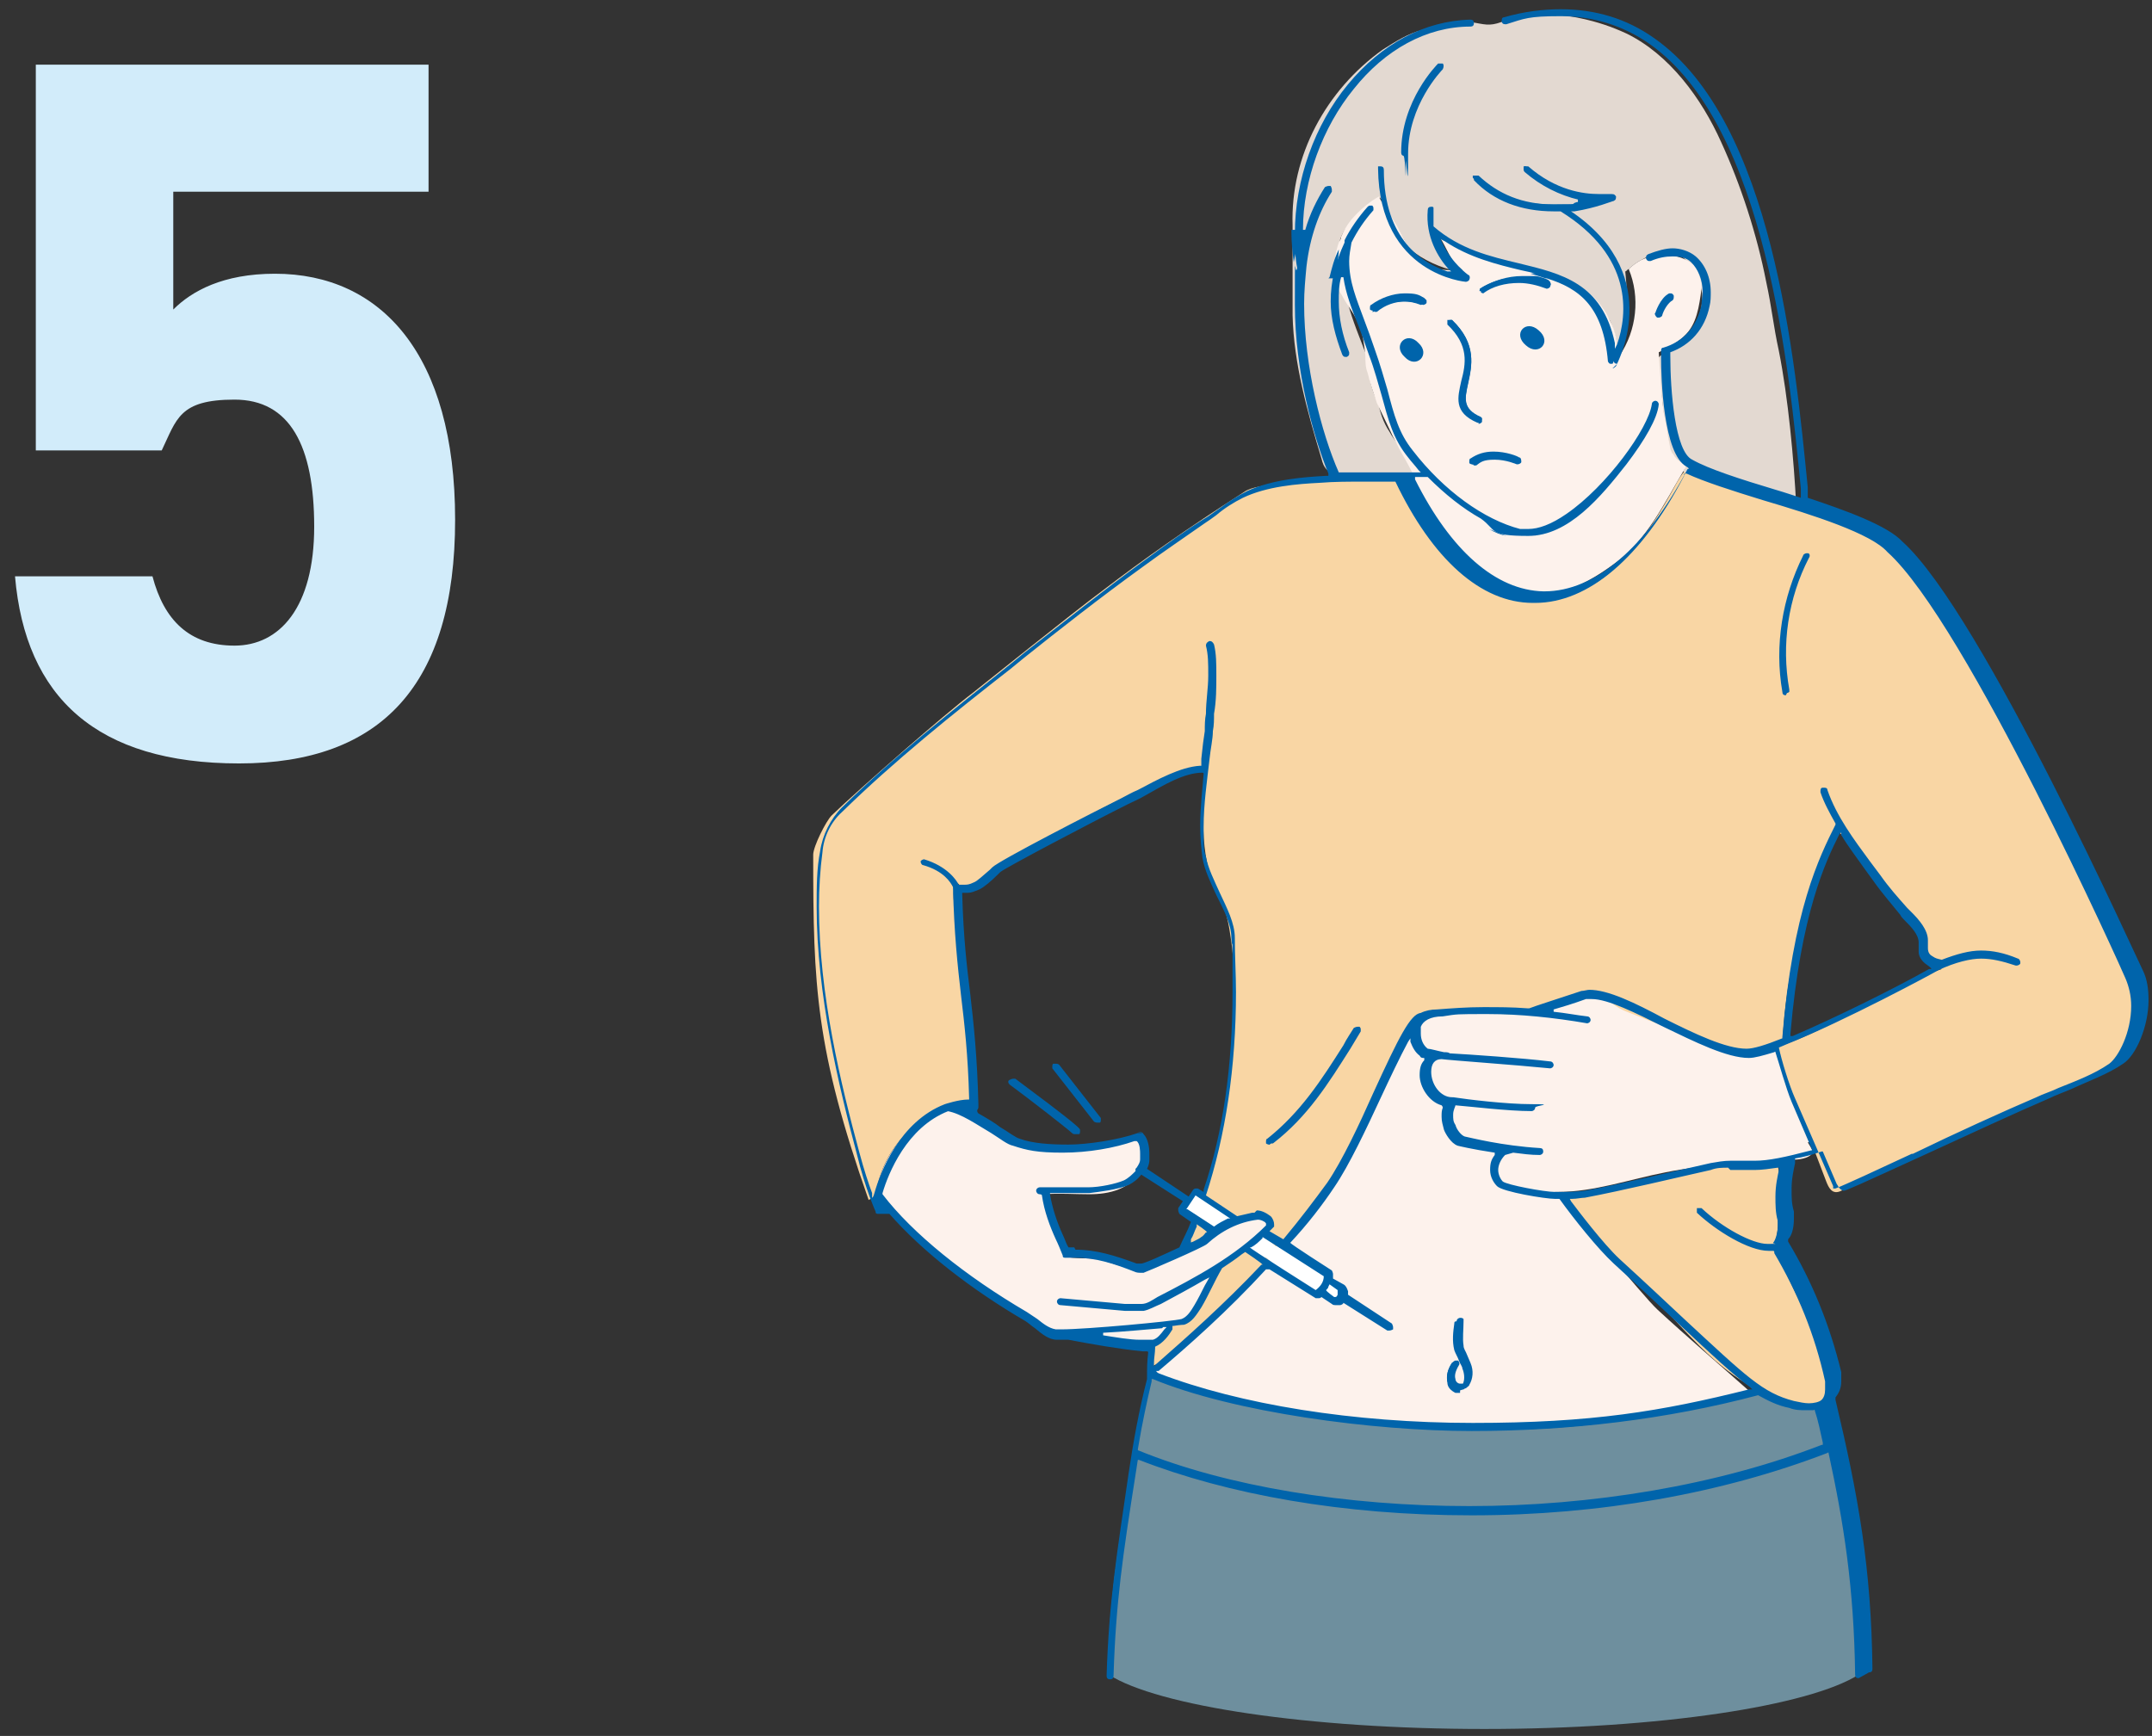
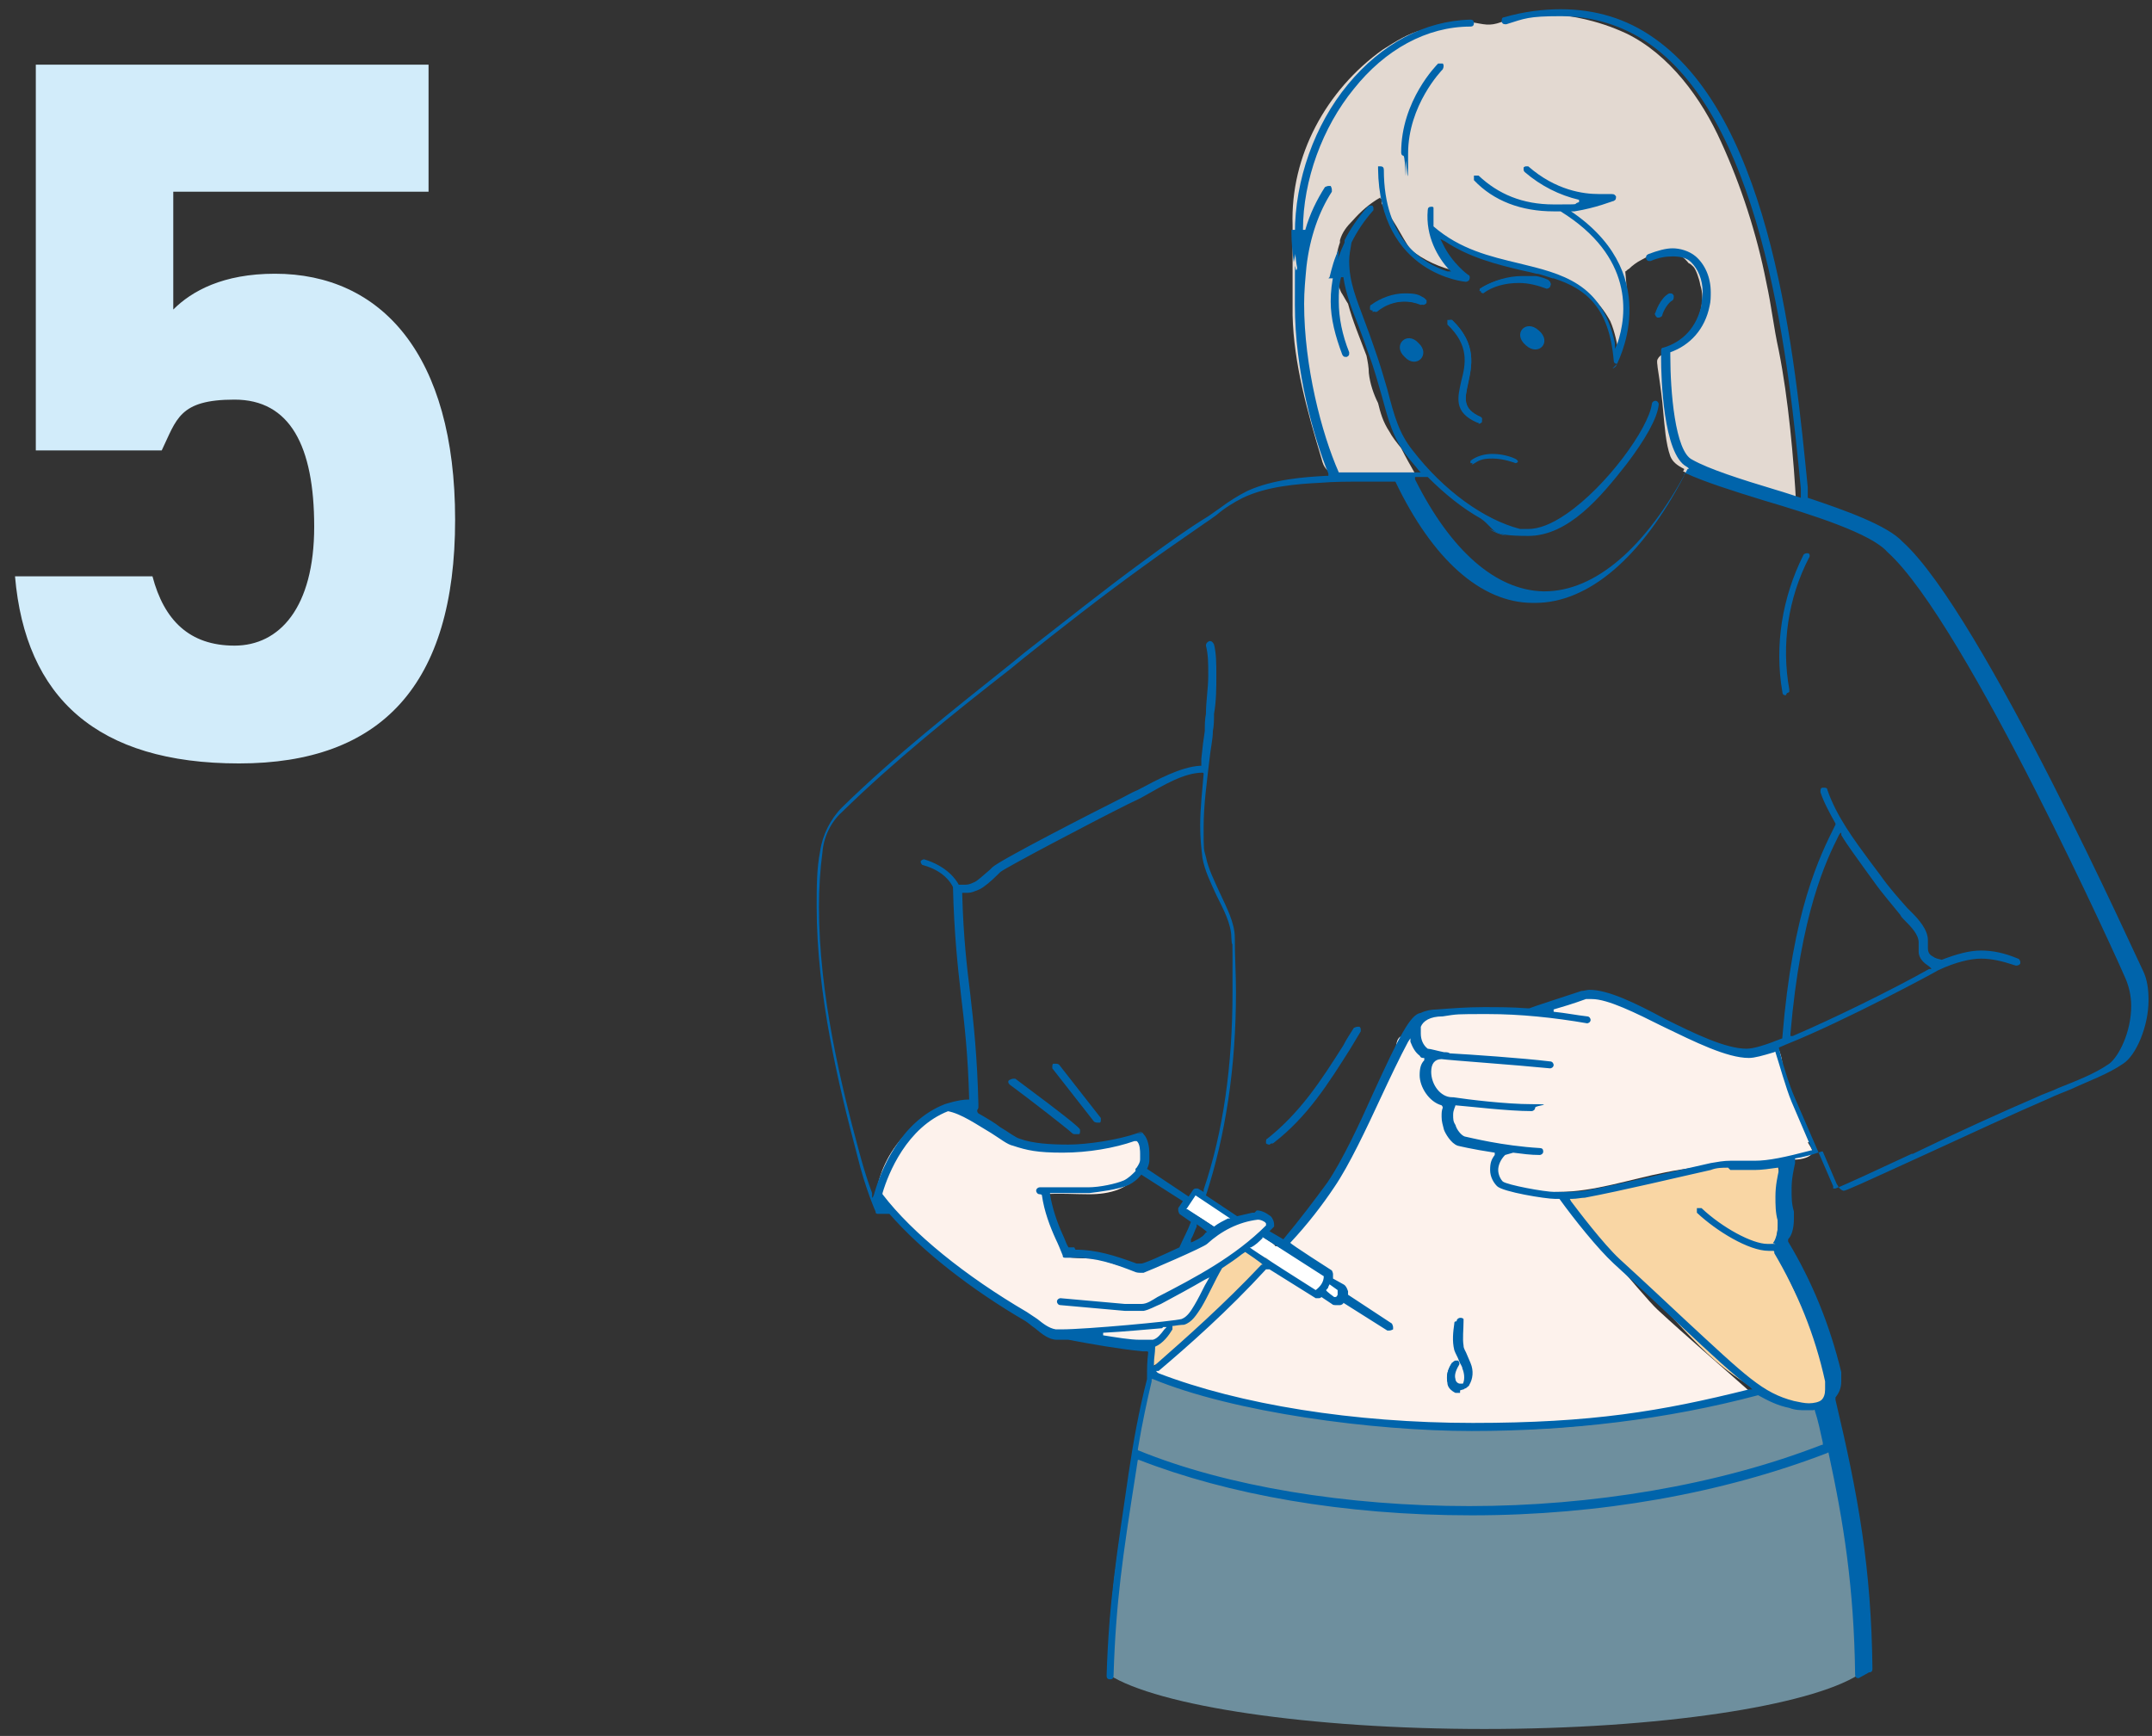
<svg xmlns="http://www.w3.org/2000/svg" width="186.3" height="150.3" version="1.1" viewBox="0 0 186.3 150.3">
  <rect x="0" y="0" width="186.3" height="150.3" fill="#333333" stroke="none" />
  <defs>
    <style>
      .cls-1 {
        fill: #f9d6a4;
      }

      .cls-2 {
        fill: #d2ecfa;
      }

      .cls-3 {
        fill: #fff;
      }

      .cls-4 {
        fill: #6e8f9e;
      }

      .cls-5 {
        fill: #fdf2ec;
      }

      .cls-6 {
        fill: #0064ab;
      }

      .cls-7 {
        fill: #e3d9d1;
      }
    </style>
  </defs>
  <g>
    <g id="_レイヤー_1" data-name="レイヤー_1">
      <g>
        <g>
          <path class="cls-4" d="M160.9,145c-4.3,2.7-17.2,4.7-32.4,4.7s-28.3-2-32.5-4.7c0-.3,0-.7,0-1,0-1,0-1.9.1-2.9,0-.6,0-1.1.1-1.7.2-2.6.6-5.3,1-7.9.4-2.9,2.4-12.5,2.4-12.5,0,0,2.5,1,3.5,1.3,16.8,4,30.3,4.9,46,1,.5-.1,3.1-.8,3.4-.7,1.7.5,2,1.3,5.2,1.4,1.4,4.2,3,15.1,2.9,18.6,0,.1.3,3,.3,4.5Z" />
          <path class="cls-1" d="M135,103.3c.1.3.3.7.7,1.2,1.2,1.5,5.5,5.8,6.9,7.2,4.6,4.9,6.8,8.1,13.3,10.2.2,0,2.1-.3,2.2-.7.3-1.3-.3-4.4-1.4-6.6-.8-1.8-1.7-3.5-2.5-5.3-.2-.5-.5-1.1-.5-1.7,0,0,.3-1.3.2-2,0-1.9.4-2.8,0-4.7.3,0-4.1,0-4.1,0-3.5.4-2.2.1-5.6.8-3.1.6-6.2,1.6-9.3,1.7Z" />
          <path class="cls-5" d="M156.7,98.9c-.8-1.7-1.1-2.6-2.1-5.1-.1-.3-.2-.7-.2-1.1,0-.2,0-.3-.1-.5,0-.4-.2-1.3-.5-1.6-.3-.2-.8.2-1.2.3-.5.2-1.1.2-1.7.2-.9,0-1.8-.4-2.6-.7-1.9-.7-4.1-1.9-6-2.6-.7-.2-1.3-.6-1.9-.9-1.2-.5-2.2-.6-3.5-.6-1,0-2.5.8-3.4,1.1-3.1.9-5.8-.4-9,.2-.6.1-1.1.3-1.6.6-.2.2-.3.4-.5.6-.1.3-.2.7-.2,1.1-.2-.2-.5-.3-.8-.2-.5.1-.5.7-.6,1.2-1.5,3.5-3,7.4-5,10.6-1.6,2.5-3.3,4.6-5.1,6.7l.4.2,3.3,2.1c0,.4-.3.8-.7,1l-3.5-2.2-.4-.2c-.9.9-1.8,1.9-2.7,2.8-1.7,1.7-4.1,3.5-5.8,5.3-.7.7-2.2,1.3-1.2,2.1.7.6,2.5.8,3.3,1.2,1.7.7,5,1.2,6.8,1.6,3.7.9,8.1,1.2,11.9,1.4,7.6.4,19.9,0,29.4-3-2.7-2.4-5.4-4.7-8-7.1-1.4-1.3-7.5-8.9-8.3-9.6-.2-.2-.4-.3-.6-.6.1,0,.2,0,.3,0,3.1,0,6.2-1.1,9.3-1.7,3.4-.7,7-.7,10.4-1.1.3,0,.5,0,.8,0,.5,0,1.5-.2,1.5-.7,0-.2-.3-.6-.4-.8Z" />
          <path class="cls-1" d="M108,107.9c-.3.2-.6.3-.8.5-.3.2-.7.5-1,.8-.2.2-1,.9-1.1,1.1-.1.2-1.8,3.6-2,3.9-.1.2-.8.4-1.8.5-.4.7-.9,1.5-1.3,1.7,0,0,0,0-.1,0-.1.7-.3,1.3-.4,2,2.8-1.2,3.9-2.9,5.4-4.1,1.8-1.4,3.6-3.4,5-5.2l-.3-.2-1.6-1Z" />
-           <path class="cls-1" d="M183.8,83.1c-2.2-4-3-7-5.2-11,0,0-2.8-6.3-4.5-8.7-1.5-2.3-2.7-4.7-3.5-6-1.6-2.8-3.2-5.6-5.2-8.1-.4-.5-.8-1.1-1.4-1.5-1.4-1-2.6-1.9-4.3-2.4-4.7-1.3-9-3-10.3-3.4-.2,0-3.2-1.4-3.4-1.3-.4.1-1.2,1.8-1.4,2.1-1.3,2.3-2.7,4.5-4.7,6.3-1.9,1.8-4.5,3-7.1,2.9-2.1-.1-4-1.1-5.9-2.1-1.7-.9-4.8-7.1-5.9-8.4-2.5,0-4.6-.1-7.1,0-1.1,0-2.3,0-3.4.3-.9.3-2.1.3-2.8.8-5,3.2-8.8,5.9-12.2,8.5-2.7,2-10.4,8.2-11.3,8.9-2.5,1.9-9.7,8.2-12.2,10.6-.5.5-1.6,2.7-1.6,3.4,0,11.4.2,16.8,4.8,29.9.2-.2.6,0,.6-.2,0,0,.2-5.4,6.1-7.8.5-.2,1.1,0,1.8.2.2-.2.3-.3.4-.5.5-2.2-1.5-11.7-1.3-15.7,0-.6-.5-2.6-.1-3.2.5-.8,0,1.1,2.4-.6,1.1-.8,4.8-3.1,7-4.3,3.8-2.2,10.8-5.6,12.3-5.2-.3,2.9-.6,7.6.9,10.5.7,1.3,1,2.4,1.2,3.8,1,6.3,0,13.3-1,18.1-.5,2.2-1.8,6.1-2.7,8.2-.2.4-.3.9-.5,1.3.5-.2,1.1-.4,1.5-.7.3-.2.5-.4.8-.7,0,0,.2-.2.3-.2.2-.1.3-.2.5-.4.4-.3.8-.5,1.2-.7.4-.1.7-.3,1.1-.4.4,0,.7-.1,1.1-.2.7,0,1.2.8.8,1.3,0,0,0,0,0,0-.2.2-.4.4-.6.6l1.3.8.2.2c.3-.4.7-.8,1-1.2,1.8-2.1,2.3-2.8,4-5,2.3-2.9,3.7-8.2,5.6-11.4.5-.9.3-1.2,1.1-1.7,0,0,.1,0,.2,0,.1-.2.3-.5.5-.6.4-.4,1-.5,1.6-.6,3.1-.6,7,1.1,9.7-.4.9-.5,2.7-1,3.7-1,1.3,0,1.5.8,2.7,1.3.7.3,1.3.5,2,.8,1.9.7,3.8,1.4,5.7,2.1.9.3,1.7.6,2.6.7.6,0,1.1,0,1.7-.2.3-.1.8-.5,1.2-.3.3.3.4,1.2.5,1.6,0,.2,0,.3.1.5,1.2,3.2,2.5,6.4,3.7,9.6.2.5.5,1.2,1.3.8.4-.2,1.1-.5,1.5-.7,7.2-3.6,14.5-6.6,21.1-9.5,1-.4,2-1.6,2.5-3.2.7-2.2.4-4.6-.7-6.7ZM166.8,84.4c-.6.3-1.5.8-2.1,1.1-1.2.6-2.3,1.2-3.5,1.8-2.2,1.1-4.6,2.4-6.9,3.2.3-6.5,1.9-12.9,4.7-18.8,0,.2,2.1,2.4,2.3,2.6.8.9,1.6,1.9,2.3,2.9.7,1,1.4,1.9,2.1,2.9.3.4.8.9.8,1.4,0,.5-.2,1,.1,1.5.2.3.5.4.8.6.2.1.5.2.7.3,0,0-.9.3-1.3.5Z" />
          <path class="cls-7" d="M155.5,43.8c-.2-4-.7-9.4-1.5-13.4-.5-2.3-.6-3.7-1.1-6-.8-4.1-2.2-8.4-3.9-12.1-1.7-3.8-4.5-7.6-8.2-9.4-1.3-.6-2.5-1-3.9-1.3-2.2-.5-4.8-.5-6.9.3-1.1.4-1.5.2-2.7,0-1.4-.2-2.8.3-4.2.7-1.2.3-2.3,1-3.4,1.7-4.9,3.5-8,9.2-7.8,15.2,0,1.3,0,2.7,0,4,0,1.3,0,2.6,0,3.8.1,4.2,1.3,8.4,2.5,12.4.1.4.2.7.5,1,.4.3.9.3,1.4.3,2.1,0,4.1,0,6.2,0-.4-.7-.8-1.4-1.2-2.2-.4-.5-.8-1-1-1.4-.6-.9-.8-1.7-1-2.5-.4-.8-.7-1.7-.8-2.6,0-.5-.1-1-.2-1.5-.6-1.6-1.2-3-1.6-4.5-.2-.3-.4-.7-.6-1-.6-1.3-.6-2.9-.1-4.3,0,0,0-.2,0-.2.2-.7.6-1.2,1.1-1.7.7-.8,1.5-1.5,2.4-2,0,0,0,0,0,.1,0,0,0,0,.1,0,0,.2,0,.3,0,.4.4.7.9,1.3,1.3,2,.4.7.8,1.4,1.2,2,1.1.9,2.6,1.6,4.1,1.9-.8-1.4-1.6-2.1-2.3-3.5.2.1.4.2.5.3,0,0,0,0,0,0,.1.1.3.2.4.3.7.4,1.5.8,2.3,1.2,1.7.6,3.5,1,5.3,1.5.7.2,1.4.3,2.1.5.5.1.9.4,1.3.5.7.3,1.2.7,1.7,1.2.8.6,1.4,1.4,1.9,2.3.4.9.6,2,.8,3,.4-2.5.9-3.4.5-7.3.1,0,.2-.2.3-.2.3-.3.7-.6,1.1-.8.9-.5,1.8-.9,2.6-.7.6.1,1.1.5,1.5,1,.1,0,.3.2.4.3.2.2.5,1,.6,1.6.2.6.2,1.2.1,1.8-.3,1.8-1.7,3.3-3.3,4.2-.2,0-.4.2-.5.4-.1.2,0,.5,0,.7.2,1.3.4,2.7.5,4,.1,1,.2,2.6.6,3.7.2.5.6.8,1.2,1.1,0,0,0,.1-.1.2,1.1.6,3.2,1,4,1.3,2.4.7,3.3,1,5.6,1.8Z" />
-           <path class="cls-5" d="M144.8,39.4c0-.2-.2-.4-.2-.6-.2-.9-.3-1.8-.5-2.7-.2-.8-.5-5.3-.5-5.6,0,0,1.5-.7,2.2-1.4,1.1-1,1.3-2.6,1.5-4.1,0,0,0-.2,0-.4-.1-.6-.4-1.4-.6-1.6-.1-.1-.3-.2-.4-.3-1.2-.8-2.9-.8-4.2-.2-.4.2-.8.5-1.1.8,0,0,0,0,0,0,1,2.4.7,5.3-.8,7.5-.2-1-.3-2.1-.8-3-.4-.9-1-1.7-1.8-2.4-.9-.7-2-1.3-3.1-1.7-.7-.2-1.4-.3-2.1-.5-1.8-.5-3.6-.8-5.3-1.5-.8-.3-1.6-.7-2.3-1.2-.1,0-.3-.2-.4-.3,0,0,0,0,0,0,.7.9,1,2,1.7,2.8.2.1.3.2.5.4-.1,0-.2,0-.4,0-1,0-2.1,0-2.9-.6-.3-.2-.5-.5-.8-.7-.2-.2-.3-.4-.4-.6-.5-.6-.8-1.3-1.2-2-.4-.7-.9-1.3-1.3-2,0-.1-.1-.2-.2-.4,0,0,0,0,0-.1-.9.5-1.7,1.2-2.4,2-.4.5-.7,1-.9,1.5,0,.2-.1.3-.2.5-.5,1.4-.5,3,.1,4.3.2.3.4.7.6,1,.4.6.8,1.2,1.1,1.9.3.8.4,1.7.5,2.6,0,.5,0,1,.2,1.5.2.9.5,1.7.8,2.6.4.8.8,1.7,1.2,2.5.2.5.5.9.7,1.4.4.7.8,1.4,1.2,2.2,0,.1.1.3.2.4-.5,0-.8-.2-1.2.1.2,2.1,5.7,8.1,7.5,9.2,1.7,1,4,1.2,5.9.7,1.9-.5,3.6-1.5,5.2-2.7,2.7-2,4.1-5,6-8.2,0,0,0-.1.1-.2-.6-.3-1-.6-1.2-1.1Z" />
          <path class="cls-3" d="M115.1,110.9l.8.5c.3.2.3.5.1.8-.2.3-.5.4-.8.2l-.8-.5.7-1.1Z" />
          <path class="cls-3" d="M105.8,106.7c.5-.3,1-.6,1.6-.9l-2.9-1.8-1-.6h-.2c0-.1-.8,1.2-.8,1.2l.5.3,1,.6,1.8,1.2Z" />
          <path class="cls-5" d="M108.9,105.1c-.4,0-.7,0-1.1.2-.4,0-.7.2-1.1.4-.4.2-.8.4-1.2.7-.2.1-.3.2-.5.4,0,0-.2.1-.3.2-.3.2-.5.5-.8.7-.3.2-.7.4-1,.5-.2,0-.3.1-.5.2-.2,0-.4.1-.6.2-.2,0-.4.2-.7.3-.7.3-1.4.8-2.2.9-.4,0-.7,0-1.1,0-1-.2-1.9-.6-2.9-.8-.9-.1-1.8,0-2.7-.2-.2,0-1.6-3.9-1.8-5.4,1.3-.1,2.6,0,3.9,0,1.7,0,3.6-.4,4.5-2.2.4-.8.3-1.7-.2-2.4,0,0-.1-.2-.2-.2-.2,0-.3,0-.5,0-2.4.9-4.9.8-7.4.6-.9,0-1.9,0-2.7-.5-.7-.3-2.5-1.9-4.1-2.6-.7-.3-1.3-.4-1.8-.2-5.9,2.4-6.1,7.9-6.1,7.8,0,0,.2.2.3.3,1.3,1.3,5,4.9,6,5.5,1.6,1,5.9,3.9,6.9,4.4.8.4,1.5,1.1,2.4,1.4,0,0,.2,0,.4,0,2.1.4,4.7.9,6.8,1.1.2,0,.3,0,.5,0s.4,0,.6,0c0,0,0,0,.1,0,0,0,.1,0,.2-.1.3-.3.7-.9,1.1-1.5,1-.2,1.7-.3,1.8-.5.2-.3,1.9-3.7,2-3.9.1-.2.9-.9,1.1-1.1.4-.4,1.6-1.2,1.9-1.3.2-.1.4-.3.6-.4.1-.1.3-.2.4-.3.2-.2.5-.4.6-.6,0,0,0,0,0,0,.4-.6,0-1.4-.8-1.3Z" />
          <path class="cls-3" d="M109,107c-.2.1-.3.4-.5.5-.3.2-.4.4-.6.5l1.3.7.3.2h.1c0,0,.5.4.5.4l4.3,2.7c.4-.3.7-.7.8-1.2l-4.1-2.6-.5-.3h-.2c0-.1-.3-.3-.3-.3l-1.1-.7Z" />
          <path class="cls-6" d="M160.9,145.3c-.2,0-.3-.1-.3-.3-.1-7.6-1-13.2-2.3-19.2h0c0-.1-.1,0-.1,0-9.1,3.5-19.7,5.4-30.8,5.4s-21.1-1.8-28.8-4.8h-.1c0,0-.2,1.3-.2,1.3-1.1,7-1.7,11-1.9,17.4,0,.2-.1.3-.3.3-.2,0-.3-.1-.3-.3.2-6.5.9-10.6,1.9-17.5.4-2.7.9-5.5,1.6-8.2h0s0,0,0,0c0,0,0,0,0-.2,0-.7,0-1.3.1-2.1h0c0-.1-.1-.1-.1-.1-.2,0-.3,0-.4,0-2-.2-4.3-.6-6.4-1h-.5c-.2,0-.4,0-.5,0s0,0,0,0c-.7,0-1.3-.5-1.9-1-.3-.2-.5-.4-.8-.6-4.8-2.8-9-6.1-11.8-9.3h0c0-.1,0,0,0,0-.2,0-.3,0-.4,0,0,0-.2,0-.3,0,0,0-.1,0-.2,0h0c-.2,0-.3,0-.3-.2,0,0-.9-2-1.6-4.9-1.6-6-3.5-13.9-3.5-21.5,0-1.7,0-3.3.3-4.8.2-1.4.9-2.8,1.9-3.8,4.6-4.5,9.7-8.5,14.7-12.5l1.1-.9c3.1-2.4,6.7-5.3,10.4-8,1.9-1.4,3.7-2.7,5.5-3.8.3-.2.7-.5,1-.7.8-.6,1.6-1.1,2.4-1.5,2.2-1,4.9-1.2,6.8-1.3h.2s0-.2,0-.2c-1.3-3.2-2.9-8.9-2.9-14.6s0-2.2.2-3.2c-.2-1-.2-2-.2-3,0-4.6,1.7-9.4,4.6-12.9,2.9-3.5,6.6-5.5,10.6-5.6h0c.2,0,.3.1.3.3,0,.2-.1.3-.3.3-3.8,0-7.4,2-10.1,5.4-2.7,3.3-4.4,7.9-4.4,12.2h.2c.4-1.4,1-2.6,1.7-3.7,0,0,.2-.1.3-.1s.1,0,.2,0c0,0,.1.2.1.3s0,.1,0,.2c-1.1,1.7-1.9,3.9-2.2,6.5h0c-.1,1.1-.2,2.1-.2,3.2,0,5.4,1.5,11.2,3,14.6h0c0,0,0,0,0,0,1,0,2,0,3,0s2,0,3,0h1.1s-.2-.2-.2-.2c-.3-.4-.6-.7-.9-1.1-1.3-1.6-1.7-3.2-2.3-5.4-.3-1-.6-2.2-1.1-3.5-.3-.9-.6-1.7-.9-2.5-.6-1.5-1.1-2.8-1.3-4.2h-.2c-.2.7-.2,1.4-.2,2.1,0,1.4.3,2.9.9,4.4,0,0,0,0,0,.1,0,.1,0,.2-.2.3,0,0,0,0-.1,0-.1,0-.2,0-.3-.2-.6-1.6-1-3.1-1-4.6,0-1.7.4-3.4,1.2-5.1,0,0,0-.2,0-.2.5-1,1.2-2,2-2.9,0,0,.1-.1.2-.1s.2,0,.2,0c0,0,.1.1.1.2,0,0,0,.2,0,.2-.8.9-1.4,1.8-1.9,2.8-.1.6-.2,1.1-.2,1.6,0,1.8.6,3.2,1.3,5.1.3.8.6,1.6.9,2.5.5,1.4.8,2.5,1.1,3.5.6,2.3,1,3.8,2.2,5.3,2.7,3.5,6.2,6,9.3,6.8.2,0,.4,0,.7,0,.9,0,2-.4,3.3-1.3,3.5-2.4,7.1-7.4,7.4-9.5,0-.2.2-.3.3-.3.2,0,.3.2.3.3-.1,1.2-1.2,3.1-2.8,5.2-2.2,2.8-5,6.2-8.5,6.2s-2.7-.5-4.1-1.5c-1.6-.9-3.1-2.1-4.6-3.6h0s0,0,0,0c-.3,0-.6,0-.9,0h-.2s0,.2,0,.2c3.1,6.2,7,9.6,11.1,9.7h.1c4.4,0,8.8-3.8,12.4-10.6,0,0,0,0,0,0h.1c0-.1-.2-.2-.2-.2-2-1.1-2.2-7.6-2.2-9.5s0-.4,0-.5c0-.1,0-.3.2-.3,1.7-.5,2.9-1.8,3.3-3.7,0-.4.1-.7.1-1.1,0-1.1-.4-2-1-2.6-.4-.4-1-.5-1.6-.5s-1.2.1-1.9.4c0,0,0,0-.1,0-.1,0-.2,0-.3-.2,0,0,0,0,0-.1,0-.1,0-.2.2-.3.8-.3,1.5-.5,2.1-.5s1.4.2,2,.7c.8.7,1.3,1.8,1.3,3.1,0,.4,0,.8-.1,1.2-.4,2-1.7,3.4-3.4,4h0s0,.3,0,.3c0,3,.4,8.3,1.9,9,1.4.8,4.2,1.7,7.2,2.6.7.2,2.2.7,2.2.7v-.8c-1-10.2-3-31.4-13.1-38.5-2.3-1.6-4.9-2.4-7.7-2.4s-3.1.2-4.7.7c0,0,0,0,0,0-.2,0-.3,0-.4-.2,0-.2,0-.4.2-.4,1.7-.5,3.4-.7,4.9-.7,3,0,5.7.8,8.1,2.5,10.3,7.2,12.2,27.9,13.3,38.9v.9c0,0,0,0,0,0h0c3.3,1.1,6.9,2.4,8.2,3.8,6.9,6.2,20.6,36.8,20.8,37.1.4.8.5,1.7.5,2.6,0,2.3-1.1,4.8-2.2,5.5-1.3.9-3,1.5-4.5,2.2-.7.3-1.3.5-1.9.8-2.8,1.2-6.9,3.1-10.6,4.8-5.9,2.7-7,3.2-7.2,3.2-.4-.1-.5-.5-.6-.6l-1.2-2.8h-.1c-.9.3-1.6.5-2.3.6h0s0,.3,0,.4c-.1.5-.3,1.3-.3,2.2s0,1.3.2,2c0,.2,0,.4,0,.6,0,.6-.1,1.4-.5,1.8h0c0,0,0,.2,0,.2,2.1,3.5,3.6,7.2,4.6,11.3,0,.3,0,.6,0,.8,0,.6-.2,1-.5,1.4h0s0,.2,0,.2c2,8.4,3.1,14.6,3.2,23.3,0,.2-.1.3-.3.3ZM99.7,119.6c-.4,1.7-.8,3.5-1.2,5.9h0c0,.1.1.1.1.1,0,0,0,0,0,0,7.6,3.1,18,4.8,28.6,4.8s21.5-1.8,30.5-5.3h.1s0-.2,0-.2c-.2-.9-.4-1.9-.7-2.8h0c0-.1-.1,0-.1,0-.2,0-.5,0-.7,0-.4,0-.9,0-1.4-.2-1-.2-1.8-.6-2.7-1.1h0s0,0,0,0c-7.9,2.1-16.3,3.1-24.8,3.1s-20.6-1.6-27.6-4.5h-.1c0,0,0,0,0,0ZM109.6,109.9c-3.3,3.6-6.7,6.6-9.3,8.8h-.2c0,.1.2.2.2.2,7,2.7,16.9,4.3,27.2,4.3s16.3-1,23.9-2.9h.3c0,0-.2-.2-.2-.2-1.5-1.1-3.2-2.7-6.2-5.5-1.5-1.4-3.3-3.1-5.6-5.2-1.4-1.3-3.4-3.8-4.7-5.6h0c0,0-.4,0-.4,0-.8,0-4.5-.6-5-1.1-.3-.3-.6-.8-.6-1.4s.1-.9.4-1.3v-.2c.1,0,0,0,0,0-2-.3-3.2-.6-3.2-.6-.6-.2-1.1-1.1-1.2-1.4-.1-.4-.2-.7-.2-1.1s0-.5.1-.8h0c0-.1-.1-.2-.1-.2-1.1-.3-1.9-1.6-1.9-2.6h0c0-.6.1-1,.4-1.3v-.2c.1,0,0,0,0,0-.2,0-.3,0-.4-.2-.4-.3-.6-.7-.8-1.2v-.3c0,0-.2.3-.2.3-.7,1.3-1.6,3.2-2.3,4.7-1.3,2.8-2.8,6-4.1,7.9-1,1.5-2.3,3.2-3.8,4.8h0c0,.1,3.6,2.4,3.6,2.4,0,0,.1.2.1.3v.4c0,0,.9.5.9.5.2.1.3.3.4.6,0,0,0,0,0,.1,0,0,0,.1,0,.2h0c0,0,3.8,2.5,3.8,2.5,0,0,.1.2.1.3,0,0,0,.1,0,.2,0,0-.2.1-.3.1s-.1,0-.2,0l-3.8-2.4h0c0,.1-.2.2-.3.2,0,0-.2,0-.3,0-.2,0-.3,0-.4-.1l-.9-.6h0c0,0-.1.1-.2.1,0,0,0,0-.1,0,0,0-.1,0-.2,0l-4-2.5h0ZM149.6,101.1c-.5,0-1,0-1.5.2-2.7.6-7.7,1.8-10.9,2.4-.3,0-.7.1-1.1.1h-.2s.1.2.1.2c.6.8,2.8,3.7,4.2,5,2.3,2.1,4.1,3.8,5.6,5.2,5.4,5,6.8,6.4,9.5,7.1.5.1.9.2,1.3.2s.9-.1,1.1-.3c.2-.2.3-.5.3-.9,0-.3,0-.5,0-.7-.9-4.1-2.4-7.7-4.4-11.1,0,0,0,0,0-.1h0c0-.1-.1-.1-.1-.1-.1,0-.3,0-.4,0-1.7,0-4.5-1.7-6.2-3.3,0,0,0-.1,0-.2,0,0,0-.2,0-.2,0,0,.1,0,.2,0s.2,0,.2,0c1.8,1.7,4.4,3.1,5.7,3.1s.4,0,.5-.1h0c.2-.2.4-.9.4-1.4s0-.3,0-.5c-.2-.7-.2-1.4-.2-2.1,0-1,.2-1.8.3-2.3v-.2s-.1,0-.1,0c-.7.1-1.4.2-2,.2s-.8,0-1.2,0c-.3,0-.6,0-.9,0ZM107.5,108.6c-.5.4-1.1.8-1.7,1.2-.3.5-.6,1.1-.9,1.7-.3.6-.6,1.2-.9,1.7-.4.6-.8,1.3-1.5,1.5,0,0-.3,0-.9.1h-.1s0,.1,0,.1c0,0,0,.1,0,.2-.3.5-.8,1.2-1.5,1.5h0s0,.1,0,.1c0,.4-.1.9-.1,1.3v.3s.2-.2.2-.2c2.5-2.2,5.8-5.1,9.1-8.6h.1c0-.1-1.5-1.1-1.5-1.1h0ZM100.6,115c-1.3.1-3.2.3-5.2.4v.2c1.3.2,2.4.4,3.3.4.2,0,.3,0,.5,0,.2,0,.4,0,.6,0,.4-.1.7-.5,1-.9l.2-.2h-.3ZM82.1,96.2c-3.6,1.4-5.2,5.4-5.7,7.1h0c0,0,0,.1,0,.1,2.6,3.4,7.2,7.1,12.5,10.2.3.2.6.4.9.6.5.4,1,.8,1.6.9,0,0,0,0,.1,0,0,0,.4,0,.4,0,2.1,0,9.7-.7,10.4-.9.5-.2.8-.7,1.1-1.2.3-.5.6-1.1.9-1.7l.4-.7-.4.2c-1.2.7-2.5,1.4-3.8,2.1-.5.2-1,.5-1.5.6-.2,0-.4,0-.7,0s-.6,0-.9,0l-5.6-.5c-.2,0-.3-.2-.3-.3,0-.2.2-.3.3-.3l5.6.5c.3,0,.6,0,.8,0s.4,0,.6,0c.5,0,.9-.3,1.4-.6,3.3-1.7,6.7-3.5,9.4-6.2h0c0,0,0-.2,0-.2,0,0,0,0,0,0-.2-.2-.5-.3-.7-.3-1.7.2-3.2,1-4.4,2.1-.3.3-5.2,2.4-5.5,2.5,0,0-.1,0-.2,0-.2,0-.4,0-.6-.1-1.8-.7-3.3-1.2-5.1-1.2s-.5,0-.8,0h0c-.2,0-.3,0-.3-.2-.2-.5-.4-1-.6-1.4-.5-1.1-1-2.4-1.2-3.8h0c0-.1-.2-.1-.2-.1-.2,0-.3-.2-.3-.3,0-.2.2-.3.3-.3.5,0,1.2,0,2,0s1.8,0,2.2,0c1,0,2.4-.3,3.1-.6.4-.2.7-.5,1-.8,0-.1,0-.2,0-.2,0,0,0,0,.1-.1.2-.3.3-.5.3-.7,0-.2,0-.3,0-.5s0-.9-.3-1.1h0s0,0,0,0c0,0,0,0-.2,0-1.7.6-4,1-6.2,1s-3.1-.2-4.3-.6c-.5-.1-1.1-.6-1.9-1.1-1.2-.7-2.6-1.7-3.8-1.9ZM115,111.4c0,.1-.1.2-.2.3h0c0,.1.7.6.7.6h0c.2,0,.2,0,.3-.2,0,0,0-.1,0-.2h0c0,0,0-.2,0-.2l-.7-.5h0ZM109.3,107.2c-.3.3-.6.6-1,.8h-.1c0,.1,5.7,3.7,5.7,3.7h0c.4-.3.7-.7.7-1.2h0c0,0-5.3-3.4-5.3-3.4h0ZM93.1,108.2c1.8,0,3.4.5,5.3,1.2.1,0,.3,0,.4,0,.3,0,2-.8,3.3-1.4.3-.7.7-1.4,1-2.2h0c0,0-1-.7-1-.7,0,0-.1-.2-.1-.3s0-.1,0-.2l.4-.6-3.6-2.3h0c-.3.4-.7.7-1.1.9-.9.4-2.6.6-3.4.7-.4,0-1.3,0-2.3,0s-.7,0-1,0h-.1s0,.1,0,.1c.2,1.2.6,2.4,1.1,3.5.2.4.3.8.5,1.1h0c0,0,0,0,0,0,.2,0,.3,0,.5,0ZM103.6,106.2c-.2.4-.3.8-.5,1.1v.3c-.1,0,.2-.1.2-.1.4-.2.6-.3.7-.4.2-.1.3-.3.4-.4h.1c0-.1-.9-.7-.9-.7h0ZM108.8,104.8c.4,0,.8.2,1.2.5.2.2.3.5.3.7h0c0,.1,0,.2,0,.2,0,0,0,0,0,0l-.4.4,1.2.7h0c1.5-1.8,2.7-3.4,3.8-4.9,1.3-1.9,2.8-5.1,4-7.8,2.2-4.8,3.2-6.8,4.1-6.9.4-.2.9-.3,1.4-.3,1.3-.1,2.6-.2,4-.2s2.5,0,3.8.1c.1,0,.1,0,.2,0,.5-.2,2.1-.7,4.5-1.5.2,0,.5-.1.7-.1,1.6,0,3.9,1.1,6.5,2.5,2.6,1.3,5.3,2.6,7.1,2.6.6,0,1.6-.3,3.1-.9h0s0-.1,0-.1c.9-11,3.2-15.6,4.6-18.4h0c0,0,0-.1,0-.1-.5-.9-1-1.8-1.3-2.7,0,0,0,0,0-.1,0-.1,0-.3.2-.3,0,0,0,0,.1,0,.1,0,.3,0,.3.2.8,2.3,2.3,4.3,3.7,6.2.3.4.6.8.9,1.2.7,1,1.5,1.9,2.3,2.8.1.1.3.3.4.4.6.6,1.4,1.5,1.4,2.4,0,.1,0,.3,0,.4h0c0,.2,0,.3,0,.3h0c0,.4.2.6.4.7.3.2.4.2.8.3h0s0,0,0,0c1.3-.5,2.4-.8,3.4-.8s2,.2,3.2.7c.1,0,.2.2.2.3s0,0,0,.1c0,.1-.2.2-.3.2s0,0-.1,0c-1.2-.4-2.1-.6-3-.6s-2.2.3-3.7,1c-.3.2-8.1,4.4-13.1,6.4l-.7.3h0c.2,1,.9,3.3,1.4,4.4l3.3,7.6v.2c.1,0,.2,0,.2,0,.8-.3,3.6-1.6,6.6-3h.1c3.7-1.8,7.9-3.7,10.7-4.9.6-.3,1.3-.5,1.9-.8,1.5-.6,3.1-1.2,4.4-2.1.8-.6,1.9-2.7,1.9-5,0-.9-.2-1.7-.5-2.4-.1-.3-13.8-30.8-20.6-36.9-1.4-1.6-6.4-3.2-10.8-4.5-2.6-.8-5.1-1.6-6.6-2.3h-.2c0,0,0,.1,0,.1,0,0,0,0,0,.1-3.7,7.1-8.3,11-12.9,11h-.2c-4.5,0-8.7-3.8-11.9-10.5h0c0,0,0,0,0,0-.9,0-1.8,0-2.7,0-1.3,0-2.6,0-3.8.1-2,.1-4.6.3-6.7,1.3-.8.4-1.6.9-2.3,1.5-.4.3-.7.5-1,.7-1.7,1.2-3.5,2.4-5.4,3.8-3.6,2.6-7.3,5.5-10.3,7.9l-1.1.9c-5,3.9-10.1,8-14.6,12.4-1,.9-1.6,2.2-1.7,3.5-.2,1.5-.3,3.1-.3,4.7,0,7.6,1.9,15.4,3.5,21.3.4,1.5.8,2.7,1.1,3.5v.4c.1,0,.2-.4.2-.4.5-1.8,2.2-6.2,6.1-7.7,0,0,1.2-.4,2-.4h.1s0-.1,0-.1c-.1-3.8-.4-6.4-.7-8.9-.3-2.6-.6-5.4-.7-9.4-.2-.4-.8-1.4-2.6-1.9-.1,0-.2-.2-.2-.3s0,0,0,0c0-.1.2-.2.3-.2s0,0,0,0c2,.6,2.8,1.8,3,2.2h0c0,0,0,0,0,0,.2,0,.4,0,.5,0,.2,0,.4,0,.8-.2.3-.1.8-.6,1.4-1.1l.2-.2c.6-.6,8.8-4.8,11.2-6,.4-.2.9-.5,1.4-.7,1.7-.9,3.7-2,5.4-2.1h.1s0-.6,0-.6c.1-1,.2-1.8.3-2.4,0-.5,0-1,.1-1.5,0-1.1.2-2.2.2-3.3s0-1.8-.2-2.6c0-.2.1-.3.3-.4,0,0,0,0,0,0,.2,0,.3.1.4.3.2.8.2,1.7.2,2.7s0,2.2-.2,3.3c0,.5,0,1-.1,1.5,0,.7-.2,1.5-.3,2.5-.2,1.8-.5,3.8-.5,5.8s0,1.9.2,2.6c.2,1,.7,2,1.2,3.1.6,1.3,1.3,2.6,1.3,3.9,0,1.6.1,3.2.1,4.7,0,6.5-.9,12.4-2.6,17.6h0c0,0,2.7,1.8,2.7,1.8h0c.4-.1.9-.2,1.3-.3,0,0,0,0,.2,0ZM102.8,104.7l2.3,1.5h0c.4-.3.8-.5,1.2-.7h.2c0,0-3-2-3-2l-.8,1.2ZM98.5,98c.2,0,.4,0,.5.2.4.4.5,1.2.5,1.6s0,.5,0,.7c0,.2-.1.5-.2.7h0c0,0,3.6,2.4,3.6,2.4l.4-.6c0,0,.1-.1.2-.1,0,0,0,0,0,0,0,0,.1,0,.2,0l.5.3v-.2c1.7-5,2.5-10.8,2.5-17.1s0-3.1-.1-4.7c0-1.2-.7-2.5-1.3-3.7-.5-1.1-1-2.1-1.2-3.2-.1-.8-.2-1.7-.2-2.8,0-1.6.2-3.2.3-4.5h0c0-.1-.1-.1-.1-.1-1.6,0-3.4,1.1-5,2-.5.3-1,.5-1.4.7-3.4,1.7-10.6,5.5-11.1,5.9l-.2.2c-.6.6-1.2,1.1-1.6,1.3-.5.2-.7.3-1,.3s-.3,0-.4,0h-.1s0,.1,0,.1c.1,3.7.4,6.3.7,8.7.3,2.6.6,5.4.7,9.5,0,.1,0,.2,0,.2,0,.1,0,.2-.1.3,0,0,0,0,0,.1h0c0,.1.1.2.1.2.7.4,1.4.8,1.9,1.2.7.4,1.3.9,1.7,1,1.1.4,2.6.5,4.2.5s4.3-.4,6-1c.1,0,.3,0,.4,0ZM130.3,100c-.4.4-.6.9-.6,1.3s.2.8.4,1c.4.3,3.6.9,4.5.9h.2c.8,0,1.6,0,2.4-.1,3.2-.6,8.2-1.8,10.9-2.4.6-.1,1.1-.2,1.7-.2s.7,0,1,0c.4,0,.7,0,1.1,0,1.2,0,2.6-.3,4.9-.9h.1s-1.8-4.2-1.8-4.2c-.5-1.2-1.1-3.4-1.4-4.3h0c0-.1-.1,0-.1,0-1,.3-1.7.5-2.2.5-1.9,0-4.7-1.4-7.4-2.7-2.4-1.2-4.8-2.4-6.2-2.4s-.4,0-.5,0c-1.1.4-2.1.7-2.8.9v.2c1,.1,2,.3,2.9.4.2,0,.3.2.3.3,0,.2-.2.3-.3.3-2.9-.5-5.8-.8-8.6-.8s-2.6,0-3.9.2c-1.1,0-1.7.4-1.9.9,0,.2,0,.4,0,.6,0,.5.2,1,.6,1.3.2,0,.9.2,1.4.3.2,0,.4,0,.5.1,1.8.1,6.2.4,8.7.7.2,0,.3.2.3.3,0,.2-.2.3-.3.3-3-.3-8.7-.7-9.4-.8-.6,0-.9.4-.9,1.1h0c0,1.1.8,2.2,1.8,2.2h0s.1,0,.1,0c0,0,0,0,0,0,1.3.2,4.6.6,6.8.6s.3.1.3.3-.2.3-.3.3c-2.1,0-5.3-.4-6.6-.5h0s0,0,0,0c0,.1-.2.4-.2.8s0,.6.2.9c.1.4.5.9.8,1,.5.1,3.2.8,6.5,1,.2,0,.3.1.3.3,0,.2-.2.3-.3.3-.8,0-1.5-.1-2.3-.2h0s0,0,0,0ZM159.2,72.3c-1.1,2.2-3.3,6.7-4.2,17.2v.2s.2,0,.2,0c3.5-1.5,8.6-4,11.8-5.8h.2c0-.1-.3-.3-.3-.3-.3-.2-.8-.6-.8-1.2,0,0,0-.2,0-.2,0,0,0-.1,0-.2h0c0-.2,0-.3,0-.4,0-.7-.7-1.4-1.2-1.9-.2-.2-.3-.3-.4-.5-.8-1-1.6-1.9-2.3-2.9-.3-.4-.5-.7-.8-1.1h0c-.7-1-1.4-1.9-2-2.9v-.2c-.1,0-.2.2-.2.2Z" />
          <path class="cls-6" d="M95.4,116c-1-.2-2-.4-3-.5h0c.7,0,1.8-.1,3.1-.2v.8ZM76,103.5h0c.2.3.3.5.5.7l-.2.2c-.1,0-.2,0-.3,0,0,0-.1,0-.2,0h0s0,0,0,0l.3-1.1ZM83.8,96.3c-.5-.2-1-.4-1.5-.5.4-.1,1-.3,1.5-.3h.4s0,0,0,0h0c0,0,0,.2,0,.2,0,0,0,.2,0,.2,0,0,0,0,0,0l-.2.3ZM123.9,91.5c0,0,.2,0,.3,0h0c-.2,0-.3,0-.4.1l.2-.2ZM122.1,89.2c0-.1.1-.2.2-.3,0,0,0,0,0,0,0,.2,0,.4,0,.6v-.3ZM134.2,87.9c-.6,0-1.1-.1-1.7-.2h0c.2,0,.8-.3,1.6-.6v.7ZM167.7,83.6c0,0,.2,0,.2,0,0,0,0,0,0,0h-.1ZM132.8,46.4c.7-.2,1.5-.6,2.3-1.2.5-.4,1.1-.8,1.6-1.3-1.3,1.2-2.6,2.1-3.9,2.5ZM130.4,46.4c-.5-.1-1-.3-1.5-.6.5.2,1,.4,1.5.6ZM115.1,24c.2-.8.4-1.6.8-2.4,0,.5-.1.9-.1,1.4s0,.7,0,1.1h-.8ZM112,22.7c-.1-.8-.2-1.7-.2-2.5,0,0,0-.2,0-.3h.8c-.2.9-.4,1.8-.6,2.8Z" />
          <path class="cls-6" d="M95.3,115.8c-.6-.1-1.3-.2-1.9-.3.6,0,1.2,0,1.9-.1v.5ZM76.1,103.8c.1.1.2.3.4.4l-.2.2s0,0,0,0c0,0-.1,0-.2,0,0,0-.1,0-.2,0l.2-.7ZM83.7,96.2c-.3-.2-.6-.3-.9-.4.3,0,.7-.2,1-.2h.1s0,0,0,0c0,0,0,.1,0,.2,0,0,0,0,0,0v.2ZM134,87.8c-.3,0-.7,0-1-.1.2,0,.6-.2,1-.3v.4ZM115.2,23.9c.1-.5.3-1,.4-1.5,0,.2,0,.4,0,.6,0,.3,0,.6,0,.9h-.5ZM112,21.8c0-.5,0-1.1,0-1.7h0c0-.1.5,0,.5,0-.2.5-.3,1.1-.4,1.7Z" />
          <path class="cls-6" d="M126.4,120.6c-.1,0-.3,0-.4,0-.4-.2-.7-.5-.7-.9-.1-.5,0-1.1.4-1.7,0,0,.2-.2.3-.2s.1,0,.2,0c.1,0,.2.3.1.4-.3.5-.4.9-.3,1.2,0,.2.2.4.4.4,0,0,.1,0,.2,0h.1c0,0,0-.1.1-.2.3-.4.1-1.1,0-1.3,0-.2-.2-.4-.3-.6-.1-.3-.3-.6-.4-.9-.2-.8-.2-1.6,0-2.4,0-.2.2-.3.3-.3.1,0,.2,0,.3.1,0,0,0,.1,0,.2,0,.7-.1,1.5,0,2.1,0,.3.2.5.3.8.1.2.2.5.3.7.3.7.2,1.4-.1,1.9,0,.1-.2.2-.3.3-.1,0-.3.1-.5.1Z" />
          <path class="cls-6" d="M126.4,120.4c-.1,0-.2,0-.4,0-.3-.1-.6-.5-.7-.8-.1-.5,0-1,.4-1.6,0,0,0,0,.2,0s0,0,.1,0c0,0,.1.2,0,.3-.3.5-.4.9-.4,1.3,0,.2.2.4.4.5,0,0,.1,0,.2,0h.2c0,0,.1-.2.2-.2.3-.5.1-1.2,0-1.4,0-.2-.2-.4-.3-.7-.1-.3-.3-.6-.4-.9-.2-.8-.1-1.6,0-2.3,0-.1,0-.2.2-.2,0,0,.1,0,.2,0,0,0,0,0,0,.1,0,.7-.2,1.5,0,2.2,0,.3.2.6.4.8.1.2.2.5.3.7.3.7.2,1.4,0,1.8,0,.1-.2.2-.3.3-.1,0-.3.1-.4.1Z" />
-           <path class="cls-6" d="M127.5,40.2c-.1,0-.2,0-.3-.1,0,0,0-.2,0-.2,0,0,0-.2.1-.2.6-.4,1.2-.6,2-.6,1.1,0,2.1.4,2.2.5.2,0,.2.3.2.4,0,.1-.2.2-.3.2s0,0-.1,0c0,0-.9-.4-1.9-.4s-1.2.2-1.6.5c0,0-.1,0-.2,0Z" />
          <path class="cls-6" d="M127.5,40.1c0,0-.1,0-.2,0,0,0,0,0,0-.1,0,0,0,0,0-.1.5-.4,1.2-.6,1.9-.6,1.1,0,2,.4,2.1.5,0,0,0,0,.1.1,0,0,0,.1,0,.1,0,0-.1.1-.2.1,0,0-1-.4-2-.4s-1.2.2-1.7.5c0,0,0,0-.1,0Z" />
          <path class="cls-6" d="M143.5,27.5s0,0,0,0c0,0-.1,0-.2-.2s0-.2,0-.2c0,0,.4-1.3,1.2-1.7,0,0,0,0,.1,0,.1,0,.2,0,.3.2,0,.2,0,.3-.1.4-.4.2-.8.9-.9,1.3,0,.1-.2.2-.3.2Z" />
          <path class="cls-6" d="M143.5,27.3s0,0,0,0c0,0,0,0-.1,0,0,0,0,0,0-.1,0-.1.4-1.3,1.1-1.6,0,0,0,0,0,0,0,0,.1,0,.2.1,0,0,0,.2,0,.3-.5.2-.8,1-1,1.4,0,0-.1.1-.2.1Z" />
          <path class="cls-6" d="M122.8,29.7c-1-1.1-2.3.2-1.2,1.2,1,1.1,2.3-.2,1.2-1.2Z" />
          <path class="cls-6" d="M128,36.6h-.1c-2.1-.9-1.7-2.2-1.4-3.6.4-1.5.7-3.1-1.2-4.9,0,0,0-.1,0-.2s0-.2,0-.2c0,0,.1,0,.2,0s.2,0,.2,0c2.2,2.1,1.7,4.1,1.4,5.5-.3,1.4-.5,2.2,1,2.9,0,0,.1,0,.2.2,0,0,0,.2,0,.2,0,.1-.2.2-.3.2h0Z" />
          <path class="cls-6" d="M128.1,36.5s0,0,0,0c-2-.9-1.7-2.1-1.3-3.5.4-1.5.7-3.1-1.3-5.1,0,0,0,0,0-.1,0,0,0-.1,0-.1,0,0,0,0,.1,0s0,0,.1,0c2.2,2.1,1.7,4,1.4,5.4-.3,1.4-.5,2.3,1.1,3,0,0,0,0,.1.1,0,0,0,.1,0,.1,0,0-.1.1-.2.1Z" />
          <path class="cls-6" d="M133.2,28.6c-1.1-1-2.3.3-1.1,1.3,1.1,1,2.3-.3,1.1-1.3Z" />
          <path class="cls-6" d="M118.9,26.9c0,0-.2,0-.3-.1,0,0,0-.1,0-.2,0,0,0-.2.1-.2.8-.6,1.9-1,2.9-1s1.2.1,1.7.4c0,0,.1.1.2.2,0,0,0,.2,0,.2,0,.1-.2.2-.3.2-.6-.2-1-.3-1.5-.3-.9,0-1.8.3-2.5.9,0,0-.1,0-.2,0Z" />
          <path class="cls-6" d="M118.9,26.8c0,0-.1,0-.2,0,0,0,0,0,0-.1,0,0,0,0,0-.1.8-.6,1.8-1,2.8-1s1.1.1,1.6.4c0,0,0,0,.1.1,0,0,0,.1,0,.2,0,0-.1.1-.2.1-.5-.2-1-.3-1.5-.3-.9,0-1.9.3-2.6.9,0,0,0,0-.1,0Z" />
          <path class="cls-6" d="M121.6,13.5c-.2,0-.3-.1-.3-.3,0-4.5,3.1-7.6,3.2-7.7,0,0,.1,0,.2,0s.2,0,.2,0c.1.1.1.3,0,.5-.1.1-3,3.1-3,7.3s-.1.3-.3.3Z" />
          <path class="cls-6" d="M121.6,13.4c-.1,0-.2,0-.2-.2,0-4.5,3.1-7.5,3.2-7.6,0,0,0,0,.1,0s.1,0,.1,0c0,0,0,.2,0,.3-.1.1-3.1,3.2-3.1,7.4s0,.2-.2.2Z" />
          <path class="cls-6" d="M140,31.5c-.2,0-.3-.1-.3-.3-.4-4.6-2.4-6.2-5.2-7.1h-.1s-1.2-.4-1.3-.4h-.1c-.4-.1-.8-.2-1.3-.3-2.1-.5-4.5-1.1-6.6-2.5l-.4-.2.2.4c.8,1.7,2.2,2.7,2.2,2.7.1,0,.2.2.1.4,0,.1-.2.2-.3.2,0,0-7.5-.6-7.6-9.8,0,0,0-.2,0-.2,0,0,.1,0,.2,0,.2,0,.3.1.3.3,0,6.1,3.4,8.1,5.5,8.8h.4c0,.1-.3-.2-.3-.2-.9-1-2-2.8-1.8-5.1,0-.2.1-.3.3-.3.1,0,.2,0,.2.1,0,0,0,.1,0,.2,0,.5,0,1,0,1.4,2.3,2,4.9,2.6,7.4,3.2,3.7.9,7.2,1.7,8.3,6.9v.5c0,0,.2-.4.2-.4.9-2.6,1.4-7.6-4.9-11.5h-.1c-.1,0-.3,0-.5,0-2.8,0-5.2-.9-6.9-2.7,0,0,0-.1,0-.2s0-.2,0-.2c0,0,.1,0,.2,0s.2,0,.2,0c1.7,1.6,3.8,2.5,6.5,2.5s1.5,0,2.2-.2v-.2c-1.7-.4-3.3-1.2-4.7-2.4,0,0-.1-.1-.1-.2,0,0,0-.2,0-.2,0,0,.1-.1.2-.1s.2,0,.2,0c2.4,2.1,4.8,2.4,6.1,2.4s1.1,0,1.1,0c.3,0,.3.1.4.2,0,.2,0,.3-.2.4-.1,0-1.5.6-3.4.9h-.3s.3.2.3.2c7.9,5.6,3.6,13.1,3.6,13.2,0,0-.2.2-.3.2h0Z" />
-           <path class="cls-6" d="M133.1,23.6h-.1c-.4-.1-.8-.2-1.3-.3-2.1-.5-4.4-1.1-6.6-2.5l-.7-.5.4.8c.8,1.8,2.2,2.8,2.3,2.8,0,0,.1.1,0,.2,0,0-.1.1-.2.1,0,0-7.4-.5-7.5-9.6,0,0,0-.1,0-.1,0,0,0,0,.1,0,.1,0,.2,0,.2.2,0,6.2,3.5,8.3,5.5,8.9l.9.3-.6-.7c-.9-1-2-2.7-1.8-5,0-.1,0-.2.2-.2,0,0,.1,0,.1,0,0,0,0,0,0,.1,0,.5,0,1,0,1.5,2.4,2.1,5,2.7,7.5,3.3,3.7.9,7.1,1.7,8.2,6.8l.2.9.3-.9c.9-2.7,1.4-7.7-5-11.7h-.2c-.2,0-.4,0-.6,0-2.8,0-5.1-.9-6.9-2.6,0,0,0,0,0-.1s0-.1,0-.1c0,0,0,0,.1,0s.1,0,.1,0c1.7,1.7,3.9,2.5,6.6,2.5s1.5,0,2.2-.2h.1s0-.5,0-.5h-.1c-1.7-.4-3.2-1.2-4.6-2.4,0,0,0,0,0-.1,0,0,0-.1,0-.1,0,0,0,0,.1,0s0,0,.1,0c2.4,2.2,4.9,2.5,6.2,2.5s1.1,0,1.1,0c0,0,.2,0,.2.1,0,0,0,.2-.1.2-.1,0-1.5.6-3.4.9h-.6c0,0,.5.4.5.4,7.8,5.5,3.6,13,3.6,13,0,0,0,0-.2,0h0c0,0-.1,0-.2-.2-.4-4.7-2.4-6.3-5.3-7.2h-.1s-1.2-.4-1.3-.4Z" />
          <path class="cls-6" d="M128.5,25.4c-.1,0-.2,0-.3-.1,0,0,0-.2,0-.2,0,0,0-.2.1-.2,1-.6,2.2-1,3.5-1s.7,0,1,0h.1c.3,0,1.2.3,1.2.4h0c.1.1.2.3.1.5,0,.1-.2.2-.3.2-.8-.3-1.6-.5-2.4-.5-1.2,0-2.3.3-3.1.9,0,0-.1,0-.2,0Z" />
          <path class="cls-6" d="M134.2,24.4h0c0,.1.1.2,0,.3,0,0-.1.1-.2.1-.8-.3-1.6-.5-2.4-.5-1.2,0-2.3.3-3.2.9,0,0,0,0-.1,0,0,0-.1,0-.2,0s0,0,0-.1c0,0,0,0,0-.1.9-.6,2.2-1,3.4-1s.7,0,1,0h.1c.3,0,1.1.3,1.2.3Z" />
          <path class="cls-6" d="M109.9,99.1c0,0-.2,0-.3-.1,0,0,0-.2,0-.2,0,0,0-.2.1-.2,2.9-2.3,4.7-5.1,6.6-8.1h0c.3-.6.6-1,.9-1.5,0,0,.2-.1.3-.1s.1,0,.2,0c0,0,.1.1.1.2s0,.2,0,.2c-.3.5-.6,1-.9,1.5-1.9,3-3.7,5.9-6.7,8.2,0,0-.1,0-.2,0Z" />
          <path class="cls-6" d="M109.9,99c0,0-.1,0-.2,0,0,0,0,0,0-.1,0,0,0,0,0-.1,2.9-2.3,4.7-5.1,6.6-8.1h0c.3-.6.6-1,.9-1.5,0,0,0,0,.2,0s0,0,.1,0c0,0,0,0,0,.1,0,0,0,.1,0,.1-.3.5-.6,1-.9,1.5-1.9,3-3.7,5.9-6.7,8.2,0,0,0,0-.1,0Z" />
          <path class="cls-6" d="M154.6,60.2c-.2,0-.3-.1-.3-.3-.7-4,0-8.2,1.8-11.8,0-.1.2-.2.3-.2s0,0,.1,0c.2,0,.2.3.1.4-1.8,3.5-2.4,7.5-1.7,11.4,0,0,0,.2,0,.2,0,0-.1.1-.2.1h0Z" />
          <path class="cls-6" d="M154.6,60.1c0,0-.2,0-.2-.2-.7-4,0-8.1,1.8-11.7,0,0,.1-.1.2-.1s0,0,0,0c0,0,.1.2,0,.3-1.8,3.5-2.4,7.6-1.7,11.5,0,0,0,.1,0,.1,0,0,0,0-.1,0h0Z" />
          <path class="cls-6" d="M95,97.2c0,0-.2,0-.3-.1l-3.6-4.6c0,0,0-.2,0-.2,0,0,0-.2.1-.2,0,0,.1,0,.2,0s.2,0,.3.1l3.6,4.6c0,0,0,.2,0,.2,0,0,0,.2-.1.2,0,0-.1,0-.2,0Z" />
          <path class="cls-6" d="M95,97.1c0,0-.1,0-.2,0l-3.6-4.6s0,0,0-.1c0,0,0,0,0-.1,0,0,0,0,.1,0s.1,0,.2,0l3.6,4.6s0,0,0,.1c0,0,0,0,0,.1,0,0,0,0-.1,0Z" />
          <path class="cls-6" d="M93.1,98.2c-.1,0-.2,0-.3-.1-.3-.3-3.5-2.8-5.4-4.2-.1-.1-.2-.3,0-.4,0,0,.2-.1.3-.1s.1,0,.2,0c4.7,3.5,5.5,4.2,5.6,4.4,0,0,0,.2,0,.2,0,0,0,.2-.1.2,0,0-.1,0-.2,0Z" />
          <path class="cls-6" d="M93.1,98.1c0,0-.1,0-.2,0-.4-.4-4.1-3.2-5.5-4.3,0,0,0,0,0-.1,0,0,0-.1,0-.1,0,0,0,0,.2,0s0,0,.1,0c4.9,3.7,5.5,4.3,5.6,4.3,0,0,0,0,0,.1,0,0,0,0,0,.1,0,0,0,0-.1,0Z" />
        </g>
        <path class="cls-2" d="M14,39H3.1V5.6h34v11H15v10.2c1.6-1.6,4.3-3.1,8.8-3.1,9.2,0,15.6,7,15.6,21.3s-6.4,21.1-18.7,21.1S2.2,60.4,1.3,49.9h11.9c1,3.8,3.2,6,7.1,6s6.9-3.3,6.9-10.3-2.1-11-6.9-11-5,1.7-6.3,4.4Z" />
      </g>
    </g>
  </g>
</svg>